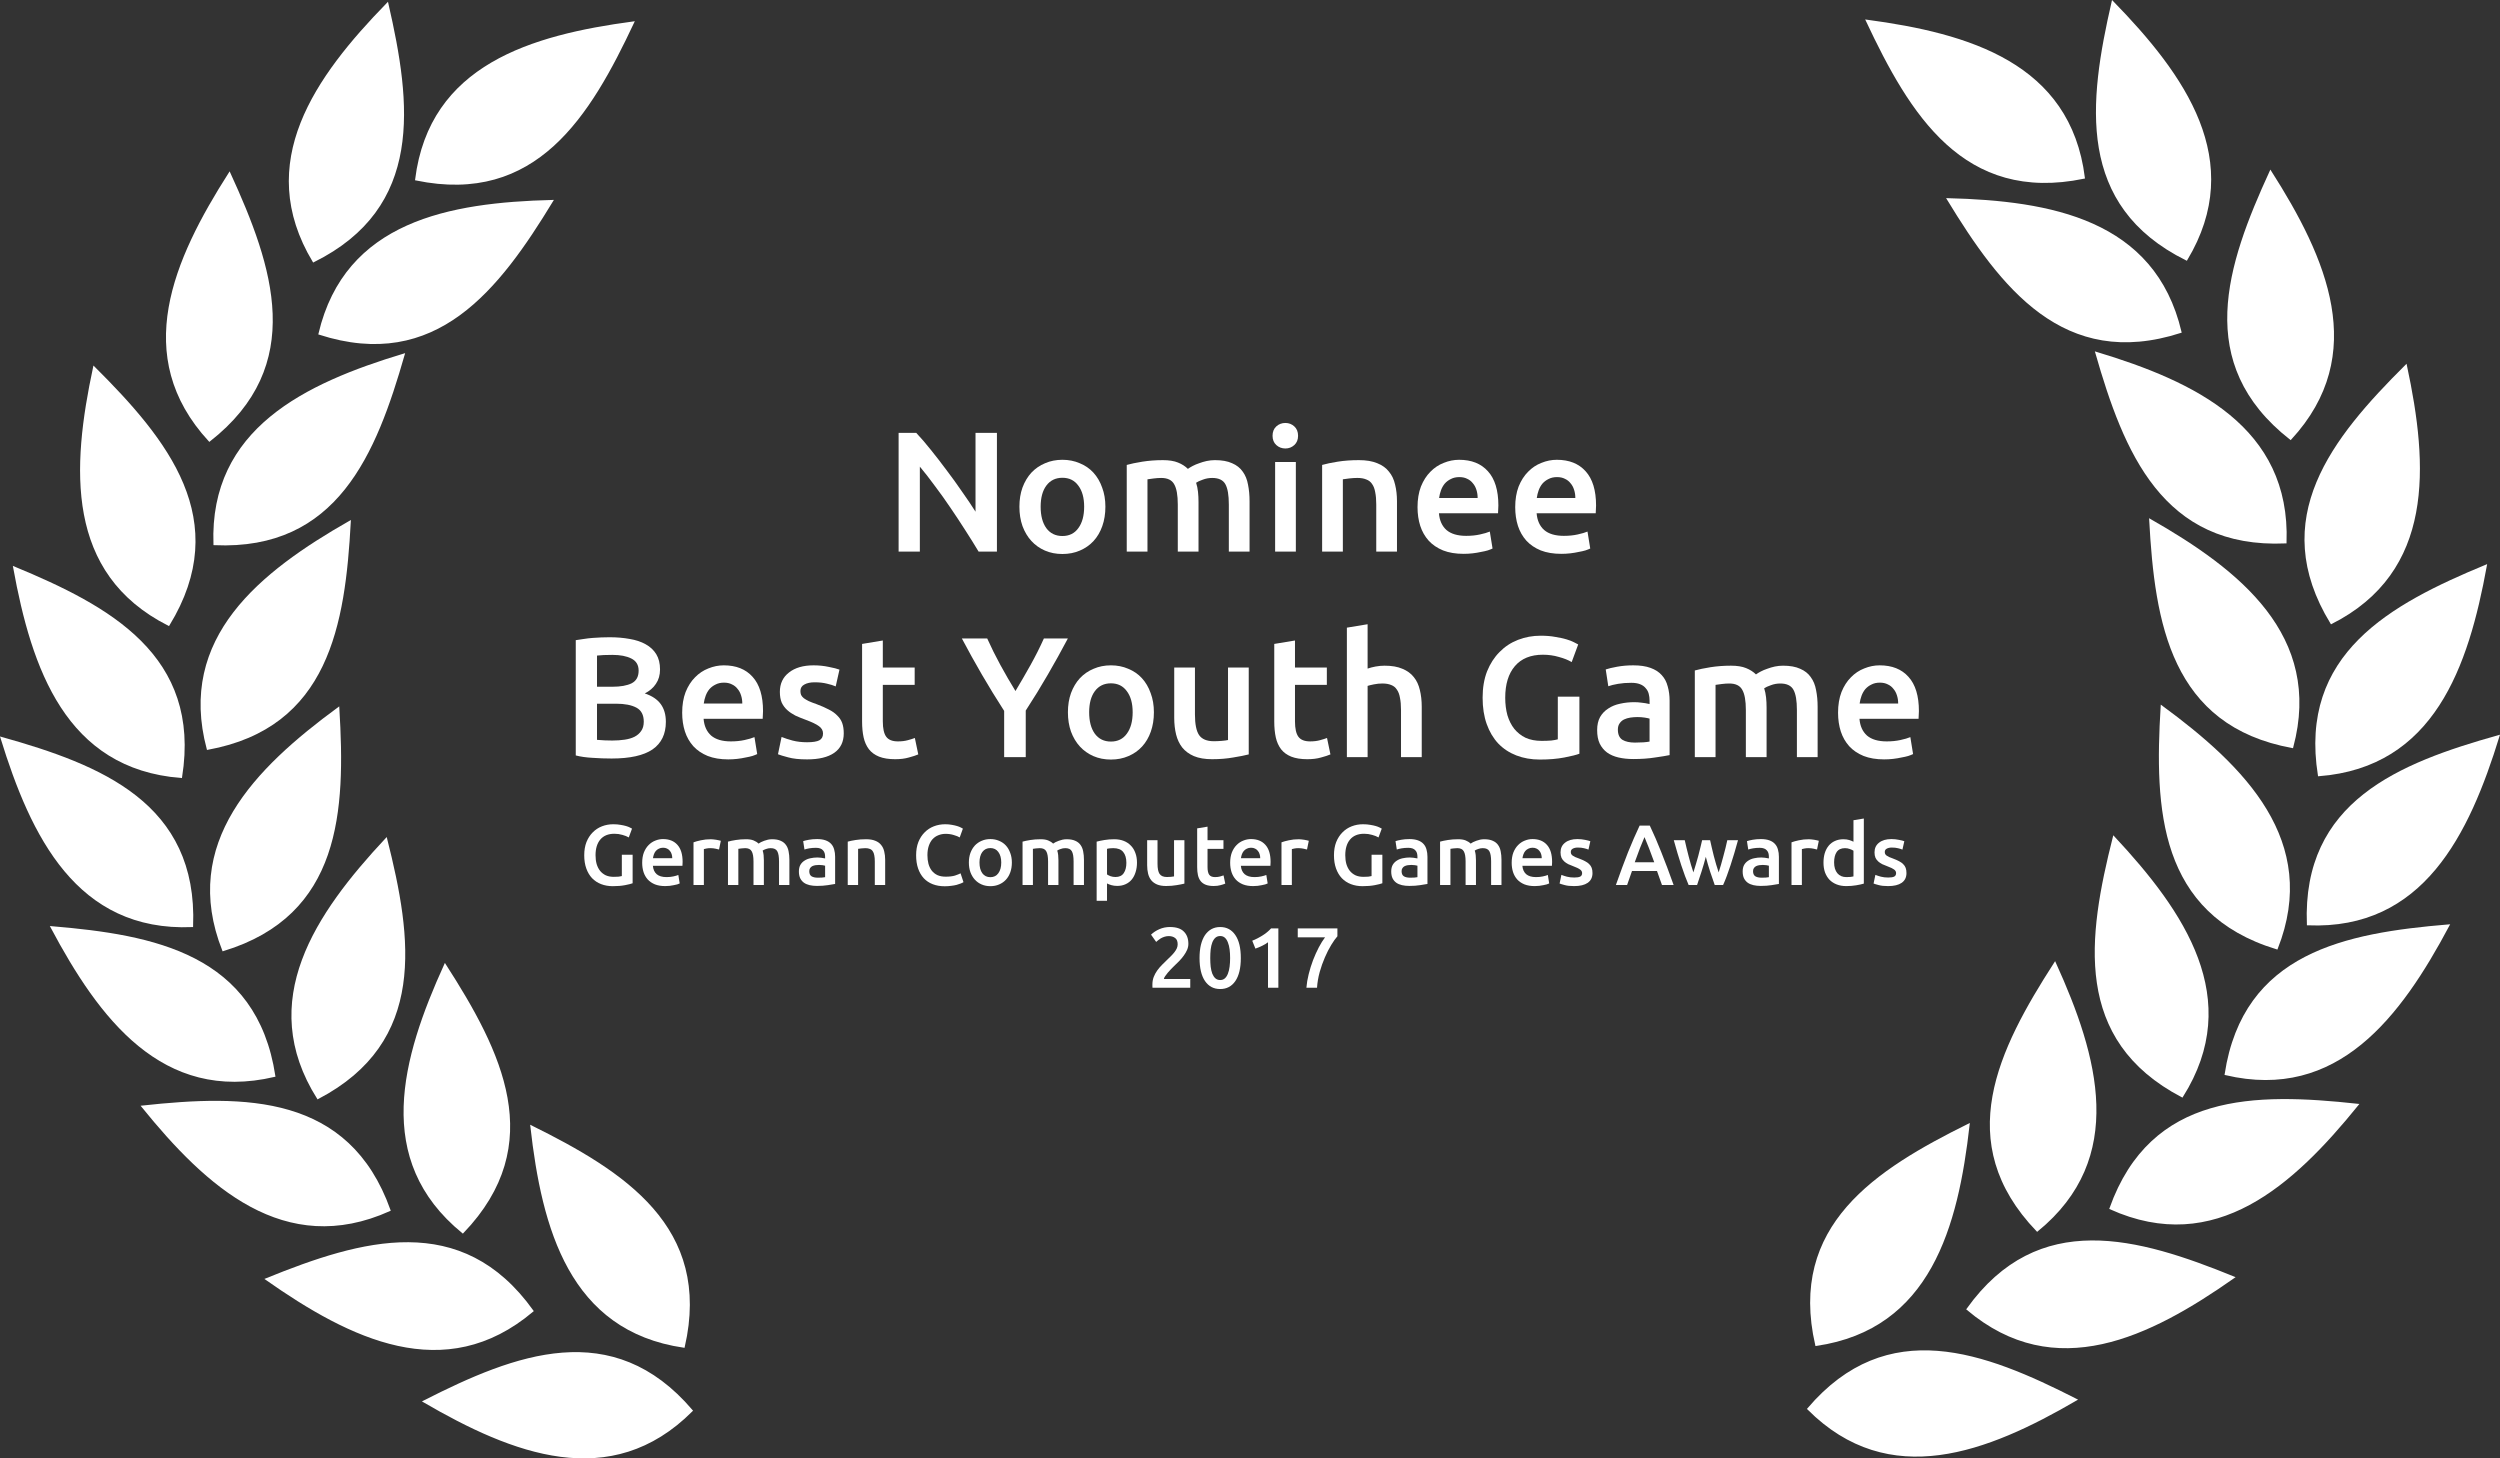
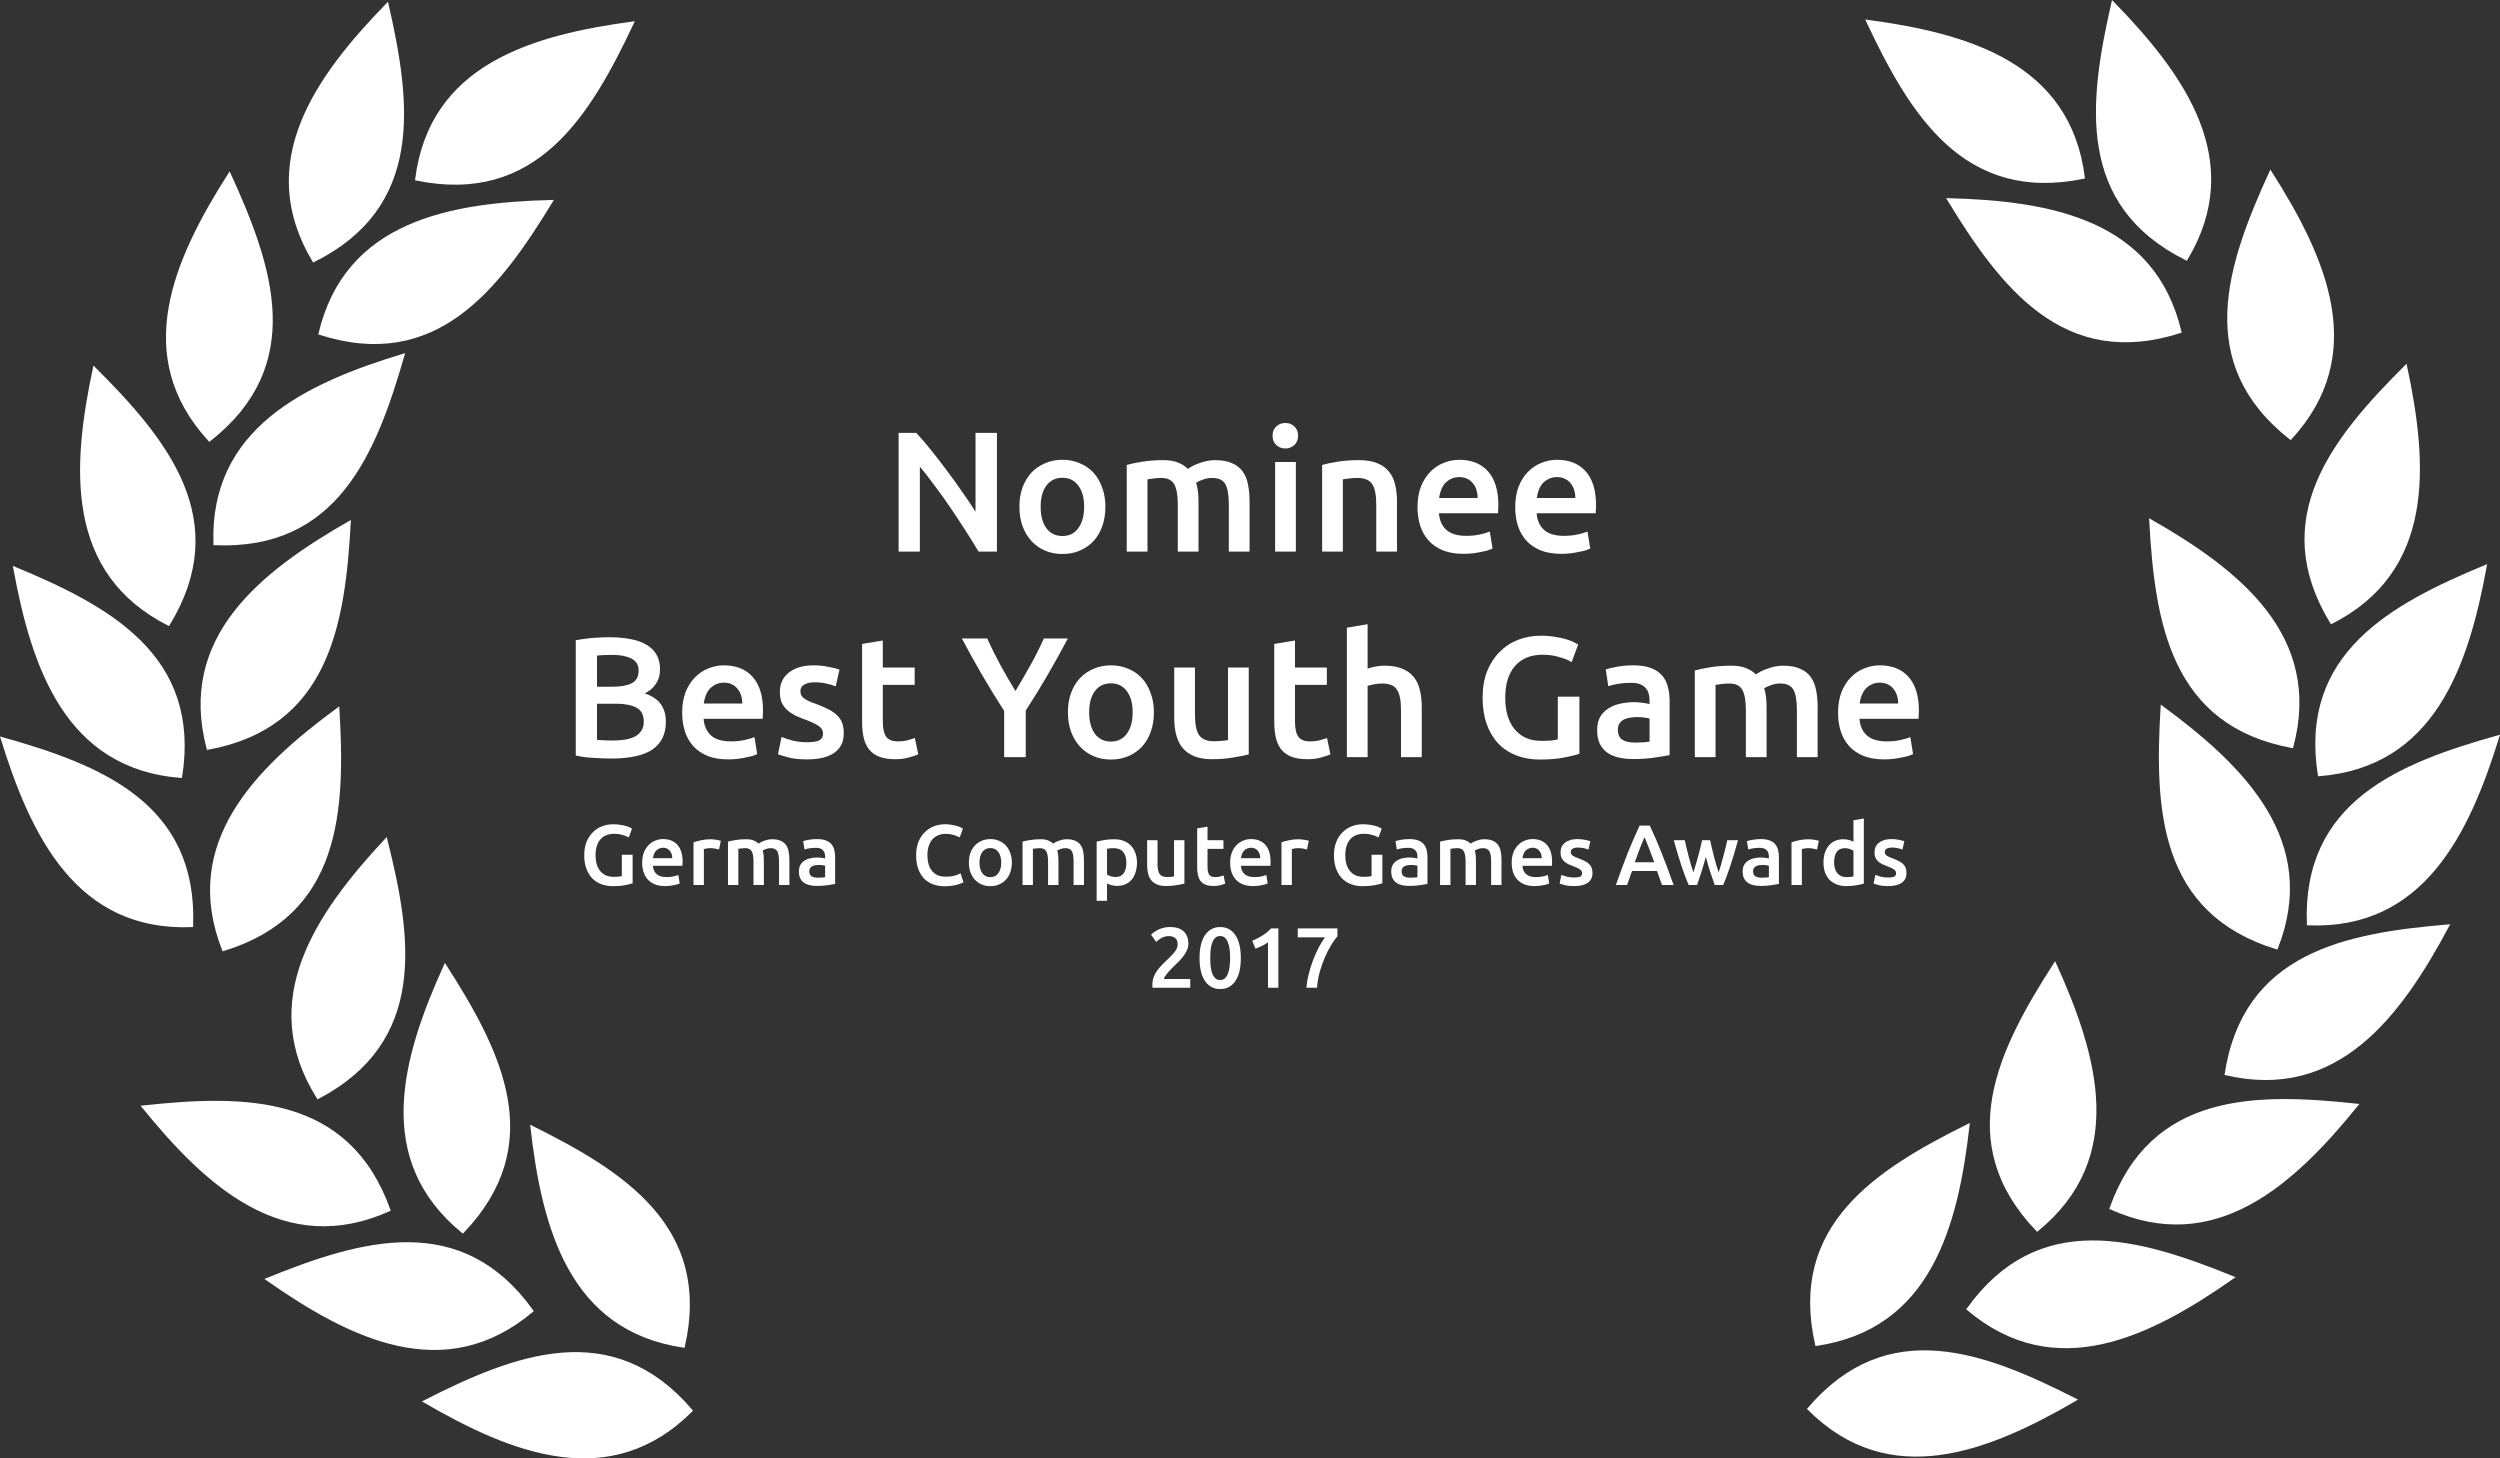
<svg xmlns="http://www.w3.org/2000/svg" xmlns:ns1="http://www.inkscape.org/namespaces/inkscape" xmlns:ns2="http://sodipodi.sourceforge.net/DTD/sodipodi-0.dtd" width="1247.406" height="727.679" viewBox="0 0 330.043 192.532" version="1.1" id="svg5657" ns1:version="0.92.2 (5c3e80d, 2017-08-06)" ns2:docname="DCP 2017 12 orbits english.svg">
  <rect x="0" y="0" width="330.043" height="192.532" fill="#333333" stroke="none" />
  <defs id="defs5651" />
  <ns2:namedview id="base" pagecolor="#ffffff" bordercolor="#666666" borderopacity="1.0" ns1:pageopacity="0.0" ns1:pageshadow="2" ns1:zoom="0.24748737" ns1:cx="-1439.6161" ns1:cy="431.00206" ns1:document-units="mm" ns1:current-layer="layer1" showgrid="false" ns1:window-width="1920" ns1:window-height="1027" ns1:window-x="1912" ns1:window-y="-8" ns1:window-maximized="1" units="px" />
  <g ns1:label="Layer 1" ns1:groupmode="layer" id="layer1" transform="translate(0,-104.468)">
-     <rect style="opacity:1;fill:#00a0a0;fill-opacity:1;fill-rule:evenodd;stroke:none;stroke-width:15.282;stroke-linecap:butt;stroke-linejoin:round;stroke-miterlimit:4;stroke-dasharray:none;stroke-dashoffset:0;stroke-opacity:1;paint-order:stroke fill markers" id="rect5567" width="500" height="500" x="-876.644" y="-66.158" ry="1.732" />
    <path ns1:connector-curvature="0" d="m 238.726,290.463 c 10.475,-12.287 23.221,-7.378 35.339,-1.211 -11.69,6.803 -24.624,11.934 -35.339,1.211 z" id="path5569" style="fill:#ffffff;fill-opacity:1;stroke:#ffffff;stroke-width:0.265;stroke-opacity:1" ns1:export-xdpi="78.760002" ns1:export-ydpi="78.760002" />
    <path ns1:connector-curvature="0" d="m 239.773,282.022 c -3.606,-15.739 7.94,-23.035 20.121,-29.078 -1.519,13.44 -5.122,26.88 -20.121,29.078 z" id="path5571" style="fill:#ffffff;fill-opacity:1;stroke:#ffffff;stroke-width:0.265;stroke-opacity:1" ns1:export-xdpi="78.760002" ns1:export-ydpi="78.760002" />
    <path ns1:connector-curvature="0" d="m 259.75,277.302 c 9.399,-13.129 22.514,-9.314 35.113,-4.194 -11.073,7.767 -23.528,13.973 -35.113,4.194 z" id="path5573" style="fill:#ffffff;fill-opacity:1;stroke:#ffffff;stroke-width:0.265;stroke-opacity:1" ns1:export-xdpi="78.760002" ns1:export-ydpi="78.760002" />
    <path ns1:connector-curvature="0" d="m 268.946,266.916 c -11.173,-11.657 -5.008,-23.845 2.345,-35.284 5.594,12.314 9.4,25.7 -2.345,35.284 z" id="path5575" style="fill:#ffffff;fill-opacity:1;stroke:#ffffff;stroke-width:0.265;stroke-opacity:1" ns1:export-xdpi="78.760002" ns1:export-ydpi="78.760002" />
    <path ns1:connector-curvature="0" d="m 278.619,263.998 c 5.429,-15.207 19.087,-15.143 32.606,-13.683 -8.512,10.511 -18.782,19.901 -32.606,13.683 z" id="path5577" style="fill:#ffffff;fill-opacity:1;stroke:#ffffff;stroke-width:0.265;stroke-opacity:1" ns1:export-xdpi="78.760002" ns1:export-ydpi="78.760002" />
-     <path ns1:connector-curvature="0" d="m 288.076,249.199 c -14.304,-7.49 -12.343,-21.007 -9.017,-34.193 9.226,9.89 17.097,21.366 9.017,34.193 z" id="path5579" style="fill:#ffffff;fill-opacity:1;stroke:#ffffff;stroke-width:0.265;stroke-opacity:1" ns1:export-xdpi="78.760002" ns1:export-ydpi="78.760002" />
    <path ns1:connector-curvature="0" d="m 293.825,246.275 c 2.438,-15.962 15.859,-18.497 29.408,-19.635 -6.357,11.938 -14.653,23.11 -29.408,19.635 z" id="path5581" style="fill:#ffffff;fill-opacity:1;stroke:#ffffff;stroke-width:0.265;stroke-opacity:1" ns1:export-xdpi="78.760002" ns1:export-ydpi="78.760002" />
    <path ns1:connector-curvature="0" d="m 300.579,229.666 c -15.445,-4.707 -16.025,-18.353 -15.203,-31.927 10.9,8.008 20.763,17.824 15.203,31.927 z" id="path5583" style="fill:#ffffff;fill-opacity:1;stroke:#ffffff;stroke-width:0.265;stroke-opacity:1" ns1:export-xdpi="78.760002" ns1:export-ydpi="78.760002" />
    <path ns1:connector-curvature="0" d="m 304.68,226.496 c -0.625,-16.134 12.075,-21.163 25.165,-24.842 -3.985,12.925 -10.018,25.464 -25.165,24.842 z" id="path5585" style="fill:#ffffff;fill-opacity:1;stroke:#ffffff;stroke-width:0.265;stroke-opacity:1" ns1:export-xdpi="78.760002" ns1:export-ydpi="78.760002" />
    <path ns1:connector-curvature="0" d="m 302.621,203.091 c -15.883,-2.908 -18.021,-16.398 -18.758,-29.975 11.745,6.707 22.668,15.329 18.758,29.975 z" id="path5587" style="fill:#ffffff;fill-opacity:1;stroke:#ffffff;stroke-width:0.265;stroke-opacity:1" ns1:export-xdpi="78.760002" ns1:export-ydpi="78.760002" />
    <path ns1:connector-curvature="0" d="m 306.135,206.811 c -2.537,-15.946 9.476,-22.447 22.039,-27.655 -2.422,13.307 -6.924,26.474 -22.039,27.655 z" id="path5589" style="fill:#ffffff;fill-opacity:1;stroke:#ffffff;stroke-width:0.265;stroke-opacity:1" ns1:export-xdpi="78.760002" ns1:export-ydpi="78.760002" />
-     <path ns1:connector-curvature="0" d="m 301.732,176.077 c -16.131,0.715 -21.23,-11.956 -24.981,-25.026 12.947,3.913 25.52,9.877 24.981,25.026 z" id="path5591" style="fill:#ffffff;fill-opacity:1;stroke:#ffffff;stroke-width:0.265;stroke-opacity:1" ns1:export-xdpi="78.760002" ns1:export-ydpi="78.760002" />
    <path ns1:connector-curvature="0" d="m 307.778,186.718 c -8.416,-13.78 0.217,-24.364 9.85,-33.962 2.826,13.227 3.676,27.116 -9.85,33.962 z" id="path5593" style="fill:#ffffff;fill-opacity:1;stroke:#ffffff;stroke-width:0.265;stroke-opacity:1" ns1:export-xdpi="78.760002" ns1:export-ydpi="78.760002" />
    <path ns1:connector-curvature="0" d="m 287.867,148.294 c -15.368,4.954 -23.635,-5.918 -30.709,-17.532 13.52,0.351 27.223,2.778 30.709,17.532 z" id="path5595" style="fill:#ffffff;fill-opacity:1;stroke:#ffffff;stroke-width:0.265;stroke-opacity:1" ns1:export-xdpi="78.760002" ns1:export-ydpi="78.760002" />
    <path ns1:connector-curvature="0" d="m 302.395,162.395 c -12.704,-9.966 -8.317,-22.901 -2.649,-35.261 7.273,11.403 12.927,24.117 2.649,35.261 z" id="path5597" style="fill:#ffffff;fill-opacity:1;stroke:#ffffff;stroke-width:0.265;stroke-opacity:1" ns1:export-xdpi="78.760002" ns1:export-ydpi="78.760002" />
    <path ns1:connector-curvature="0" d="m 275.107,127.929 c -15.811,3.274 -22.862,-8.424 -28.647,-20.729 13.405,1.802 26.767,5.688 28.647,20.729 z" id="path5599" style="fill:#ffffff;fill-opacity:1;stroke:#ffffff;stroke-width:0.265;stroke-opacity:1" ns1:export-xdpi="78.760002" ns1:export-ydpi="78.760002" />
    <path ns1:connector-curvature="0" d="m 288.652,138.724 c -14.463,-7.179 -12.794,-20.735 -9.754,-33.99 9.437,9.688 17.555,20.991 9.754,33.99 z" id="path5601" style="fill:#ffffff;fill-opacity:1;stroke:#ffffff;stroke-width:0.265;stroke-opacity:1" ns1:export-xdpi="78.760002" ns1:export-ydpi="78.760002" />
    <g aria-label="Nominee Best Youth Game German Computer Games Awards 2017" transform="matrix(0.265,0,0,0.265,-30.337,182.086)" style="font-style:normal;font-variant:normal;font-weight:500;font-stretch:normal;font-size:16px;line-height:120%;font-family:ubuntu;-inkscape-font-specification:'ubuntu Medium';text-align:center;letter-spacing:0px;word-spacing:0px;text-anchor:middle;fill:#000000;fill-opacity:1;stroke:none;stroke-width:1px;stroke-linecap:butt;stroke-linejoin:miter;stroke-opacity:1" id="flowRoot5615">
      <path d="m 601.994,-18.102 q -2.901,-4.864 -6.485,-10.411 -3.584,-5.632 -7.424,-11.264 -3.84,-5.717 -7.851,-11.008 -3.925,-5.376 -7.509,-9.643 v 42.325 h -10.581 v -59.136 h 8.789 q 3.413,3.584 7.339,8.533 3.925,4.864 7.851,10.155 4.011,5.291 7.68,10.667 3.755,5.291 6.656,9.899 v -39.253 h 10.667 v 59.136 z" style="font-style:normal;font-variant:normal;font-weight:500;font-stretch:normal;font-size:85.333px;line-height:120%;font-family:ubuntu;-inkscape-font-specification:'ubuntu Medium';fill:#ffffff" id="path6343" ns1:connector-curvature="0" />
      <path d="m 665.161,-40.459 q 0,5.291 -1.536,9.643 -1.536,4.352 -4.352,7.424 -2.816,3.072 -6.827,4.779 -3.925,1.707 -8.704,1.707 -4.779,0 -8.704,-1.707 -3.925,-1.707 -6.741,-4.779 -2.816,-3.072 -4.437,-7.424 -1.536,-4.352 -1.536,-9.643 0,-5.291 1.536,-9.557 1.621,-4.352 4.437,-7.424 2.901,-3.072 6.827,-4.693 3.925,-1.707 8.619,-1.707 4.693,0 8.619,1.707 4.011,1.621 6.827,4.693 2.816,3.072 4.352,7.424 1.621,4.267 1.621,9.557 z m -10.581,0 q 0,-6.656 -2.901,-10.496 -2.816,-3.925 -7.936,-3.925 -5.12,0 -8.021,3.925 -2.816,3.84 -2.816,10.496 0,6.741 2.816,10.667 2.901,3.925 8.021,3.925 5.12,0 7.936,-3.925 2.901,-3.925 2.901,-10.667 z" style="font-style:normal;font-variant:normal;font-weight:500;font-stretch:normal;font-size:85.333px;line-height:120%;font-family:ubuntu;-inkscape-font-specification:'ubuntu Medium';fill:#ffffff" id="path6345" ns1:connector-curvature="0" />
      <path d="m 701.228,-41.568 q 0,-6.997 -1.792,-10.069 -1.707,-3.157 -6.485,-3.157 -1.707,0 -3.755,0.256 -2.048,0.256 -3.072,0.427 v 36.011 h -10.325 v -43.179 q 2.987,-0.853 7.765,-1.621 4.864,-0.768 10.24,-0.768 4.608,0 7.509,1.195 2.987,1.195 4.949,3.157 0.939,-0.683 2.389,-1.451 1.451,-0.768 3.243,-1.365 1.792,-0.683 3.755,-1.109 2.048,-0.427 4.096,-0.427 5.205,0 8.533,1.536 3.413,1.451 5.291,4.181 1.963,2.645 2.645,6.485 0.768,3.755 0.768,8.277 v 25.088 h -10.325 v -23.467 q 0,-6.997 -1.707,-10.069 -1.707,-3.157 -6.571,-3.157 -2.475,0 -4.693,0.853 -2.219,0.768 -3.328,1.536 0.683,2.133 0.939,4.523 0.256,2.389 0.256,5.12 v 24.661 h -10.325 z" style="font-style:normal;font-variant:normal;font-weight:500;font-stretch:normal;font-size:85.333px;line-height:120%;font-family:ubuntu;-inkscape-font-specification:'ubuntu Medium';fill:#ffffff" id="path6347" ns1:connector-curvature="0" />
      <path d="m 760.042,-18.102 h -10.325 v -44.629 h 10.325 z m 1.109,-57.685 q 0,2.901 -1.877,4.608 -1.877,1.707 -4.437,1.707 -2.645,0 -4.523,-1.707 -1.877,-1.707 -1.877,-4.608 0,-2.987 1.877,-4.693 1.877,-1.707 4.523,-1.707 2.56,0 4.437,1.707 1.877,1.707 1.877,4.693 z" style="font-style:normal;font-variant:normal;font-weight:500;font-stretch:normal;font-size:85.333px;line-height:120%;font-family:ubuntu;-inkscape-font-specification:'ubuntu Medium';fill:#ffffff" id="path6349" ns1:connector-curvature="0" />
      <path d="m 773.132,-61.28 q 2.987,-0.853 7.765,-1.621 4.779,-0.768 10.581,-0.768 5.461,0 9.131,1.536 3.669,1.451 5.803,4.181 2.219,2.645 3.072,6.485 0.939,3.755 0.939,8.277 v 25.088 h -10.325 v -23.467 q 0,-3.584 -0.512,-6.059 -0.427,-2.56 -1.536,-4.096 -1.024,-1.621 -2.901,-2.304 -1.792,-0.768 -4.437,-0.768 -1.963,0 -4.096,0.256 -2.133,0.256 -3.157,0.427 v 36.011 h -10.325 z" style="font-style:normal;font-variant:normal;font-weight:500;font-stretch:normal;font-size:85.333px;line-height:120%;font-family:ubuntu;-inkscape-font-specification:'ubuntu Medium';fill:#ffffff" id="path6351" ns1:connector-curvature="0" />
      <path d="m 820.657,-40.203 q 0,-5.888 1.707,-10.325 1.792,-4.437 4.693,-7.339 2.901,-2.987 6.656,-4.437 3.755,-1.536 7.68,-1.536 9.216,0 14.336,5.717 5.205,5.717 5.205,17.067 0,0.853 -0.085,1.963 0,1.024 -0.085,1.877 h -29.44 q 0.427,5.376 3.755,8.363 3.413,2.901 9.813,2.901 3.755,0 6.827,-0.683 3.157,-0.683 4.949,-1.451 l 1.365,8.448 q -0.853,0.427 -2.389,0.939 -1.451,0.427 -3.413,0.768 -1.877,0.427 -4.096,0.683 -2.219,0.256 -4.523,0.256 -5.888,0 -10.24,-1.707 -4.352,-1.792 -7.168,-4.864 -2.816,-3.157 -4.181,-7.339 -1.365,-4.267 -1.365,-9.301 z m 29.952,-4.608 q 0,-2.133 -0.597,-4.011 -0.597,-1.963 -1.792,-3.328 -1.109,-1.451 -2.816,-2.219 -1.621,-0.853 -3.925,-0.853 -2.389,0 -4.181,0.939 -1.792,0.853 -3.072,2.304 -1.195,1.451 -1.877,3.328 -0.683,1.877 -0.939,3.84 z" style="font-style:normal;font-variant:normal;font-weight:500;font-stretch:normal;font-size:85.333px;line-height:120%;font-family:ubuntu;-inkscape-font-specification:'ubuntu Medium';fill:#ffffff" id="path6353" ns1:connector-curvature="0" />
      <path d="m 869.324,-40.203 q 0,-5.888 1.707,-10.325 1.792,-4.437 4.693,-7.339 2.901,-2.987 6.656,-4.437 3.755,-1.536 7.68,-1.536 9.216,0 14.336,5.717 5.205,5.717 5.205,17.067 0,0.853 -0.085,1.963 0,1.024 -0.085,1.877 h -29.44 q 0.427,5.376 3.755,8.363 3.413,2.901 9.813,2.901 3.755,0 6.827,-0.683 3.157,-0.683 4.949,-1.451 l 1.365,8.448 q -0.853,0.427 -2.389,0.939 -1.451,0.427 -3.413,0.768 -1.877,0.427 -4.096,0.683 -2.219,0.256 -4.523,0.256 -5.888,0 -10.24,-1.707 -4.352,-1.792 -7.168,-4.864 -2.816,-3.157 -4.181,-7.339 -1.365,-4.267 -1.365,-9.301 z m 29.952,-4.608 q 0,-2.133 -0.597,-4.011 -0.597,-1.963 -1.792,-3.328 -1.109,-1.451 -2.816,-2.219 -1.621,-0.853 -3.925,-0.853 -2.389,0 -4.181,0.939 -1.792,0.853 -3.072,2.304 -1.195,1.451 -1.877,3.328 -0.683,1.877 -0.939,3.84 z" style="font-style:normal;font-variant:normal;font-weight:500;font-stretch:normal;font-size:85.333px;line-height:120%;font-family:ubuntu;-inkscape-font-specification:'ubuntu Medium';fill:#ffffff" id="path6355" ns1:connector-curvature="0" />
      <path d="m 419.145,84.981 q -4.693,0 -9.472,-0.341 -4.779,-0.256 -8.363,-1.195 V 26.016 q 1.877,-0.341 4.011,-0.597 2.133,-0.341 4.352,-0.512 2.219,-0.171 4.352,-0.256 2.219,-0.085 4.181,-0.085 5.376,0 9.984,0.853 4.608,0.768 7.936,2.645 3.413,1.877 5.291,4.949 1.877,3.072 1.877,7.595 0,4.181 -2.048,7.168 -1.963,2.987 -5.547,4.779 5.376,1.792 7.936,5.291 2.56,3.499 2.56,8.875 0,9.131 -6.656,13.739 -6.656,4.523 -20.395,4.523 z m -7.253,-27.307 v 18.005 q 1.792,0.171 3.84,0.256 2.048,0.085 3.755,0.085 3.328,0 6.144,-0.427 2.901,-0.427 4.949,-1.451 2.133,-1.109 3.328,-2.901 1.28,-1.792 1.28,-4.608 0,-5.035 -3.669,-6.997 -3.669,-1.963 -10.155,-1.963 z m 0,-8.448 h 7.595 q 6.144,0 9.643,-1.707 3.499,-1.792 3.499,-6.315 0,-4.267 -3.669,-6.059 -3.584,-1.792 -9.387,-1.792 -2.475,0 -4.437,0.085 -1.877,0.085 -3.243,0.256 z" style="font-style:normal;font-variant:normal;font-weight:500;font-stretch:normal;font-size:85.333px;line-height:120%;font-family:ubuntu;-inkscape-font-specification:'ubuntu Medium';fill:#ffffff" id="path6357" ns1:connector-curvature="0" />
      <path d="m 454.324,62.197 q 0,-5.888 1.707,-10.325 1.792,-4.437 4.693,-7.339 2.901,-2.987 6.656,-4.437 3.755,-1.536 7.68,-1.536 9.216,0 14.336,5.717 5.205,5.717 5.205,17.067 0,0.853 -0.085,1.963 0,1.024 -0.085,1.877 h -29.44 q 0.427,5.376 3.755,8.363 3.413,2.901 9.813,2.901 3.755,0 6.827,-0.683 3.157,-0.683 4.949,-1.451 l 1.365,8.448 q -0.853,0.427 -2.389,0.939 -1.451,0.427 -3.413,0.768 -1.877,0.427 -4.096,0.683 -2.219,0.256 -4.523,0.256 -5.888,0 -10.24,-1.707 -4.352,-1.792 -7.168,-4.864 -2.816,-3.157 -4.181,-7.339 -1.365,-4.267 -1.365,-9.301 z m 29.952,-4.608 q 0,-2.133 -0.597,-4.011 -0.597,-1.963 -1.792,-3.328 -1.109,-1.451 -2.816,-2.219 -1.621,-0.853 -3.925,-0.853 -2.389,0 -4.181,0.939 -1.792,0.853 -3.072,2.304 -1.195,1.451 -1.877,3.328 -0.683,1.877 -0.939,3.84 z" style="font-style:normal;font-variant:normal;font-weight:500;font-stretch:normal;font-size:85.333px;line-height:120%;font-family:ubuntu;-inkscape-font-specification:'ubuntu Medium';fill:#ffffff" id="path6359" ns1:connector-curvature="0" />
      <path d="m 516.644,76.874 q 4.096,0 5.973,-0.939 1.877,-1.024 1.877,-3.413 0,-2.219 -2.048,-3.669 -1.963,-1.451 -6.571,-3.157 -2.816,-1.024 -5.205,-2.133 -2.304,-1.195 -4.011,-2.731 -1.707,-1.536 -2.731,-3.669 -0.939,-2.219 -0.939,-5.376 0,-6.144 4.523,-9.643 4.523,-3.584 12.288,-3.584 3.925,0 7.509,0.768 3.584,0.683 5.376,1.365 l -1.877,8.363 q -1.707,-0.768 -4.352,-1.365 -2.645,-0.683 -6.144,-0.683 -3.157,0 -5.12,1.109 -1.963,1.024 -1.963,3.243 0,1.109 0.341,1.963 0.427,0.853 1.365,1.621 0.939,0.683 2.475,1.451 1.536,0.683 3.755,1.451 3.669,1.365 6.229,2.731 2.56,1.28 4.181,2.987 1.707,1.621 2.475,3.755 0.768,2.133 0.768,5.12 0,6.4 -4.779,9.728 -4.693,3.243 -13.483,3.243 -5.888,0 -9.472,-1.024 -3.584,-0.939 -5.035,-1.536 l 1.792,-8.619 q 2.304,0.939 5.461,1.792 3.243,0.853 7.339,0.853 z" style="font-style:normal;font-variant:normal;font-weight:500;font-stretch:normal;font-size:85.333px;line-height:120%;font-family:ubuntu;-inkscape-font-specification:'ubuntu Medium';fill:#ffffff" id="path6361" ns1:connector-curvature="0" />
      <path d="M 543.953,27.893 554.278,26.186 v 13.483 h 15.872 v 8.619 h -15.872 v 18.176 q 0,5.376 1.707,7.68 1.707,2.304 5.803,2.304 2.816,0 4.949,-0.597 2.219,-0.597 3.499,-1.109 l 1.707,8.192 q -1.792,0.768 -4.693,1.536 -2.901,0.853 -6.827,0.853 -4.779,0 -8.021,-1.28 -3.157,-1.28 -5.035,-3.669 -1.877,-2.475 -2.645,-5.888 -0.768,-3.499 -0.768,-7.936 z" style="font-style:normal;font-variant:normal;font-weight:500;font-stretch:normal;font-size:85.333px;line-height:120%;font-family:ubuntu;-inkscape-font-specification:'ubuntu Medium';fill:#ffffff" id="path6363" ns1:connector-curvature="0" />
      <path d="m 620.36,51.36 q 3.84,-6.4 7.509,-12.971 3.669,-6.571 6.656,-13.227 h 11.947 q -4.779,9.045 -9.984,18.005 -5.12,8.875 -11.008,17.92 v 23.211 h -10.752 V 61.258 q -5.888,-9.131 -11.093,-18.091 -5.205,-8.96 -9.984,-18.005 h 12.629 q 2.987,6.656 6.571,13.227 3.584,6.571 7.509,12.971 z" style="font-style:normal;font-variant:normal;font-weight:500;font-stretch:normal;font-size:85.333px;line-height:120%;font-family:ubuntu;-inkscape-font-specification:'ubuntu Medium';fill:#ffffff" id="path6365" ns1:connector-curvature="0" />
      <path d="m 689.328,61.941 q 0,5.291 -1.536,9.643 -1.536,4.352 -4.352,7.424 -2.816,3.072 -6.827,4.779 -3.925,1.707 -8.704,1.707 -4.779,0 -8.704,-1.707 -3.925,-1.707 -6.741,-4.779 -2.816,-3.072 -4.437,-7.424 -1.536,-4.352 -1.536,-9.643 0,-5.291 1.536,-9.557 1.621,-4.352 4.437,-7.424 2.901,-3.072 6.827,-4.693 3.925,-1.707 8.619,-1.707 4.693,0 8.619,1.707 4.011,1.621 6.827,4.693 2.816,3.072 4.352,7.424 1.621,4.267 1.621,9.557 z m -10.581,0 q 0,-6.656 -2.901,-10.496 -2.816,-3.925 -7.936,-3.925 -5.12,0 -8.021,3.925 -2.816,3.84 -2.816,10.496 0,6.741 2.816,10.667 2.901,3.925 8.021,3.925 5.12,0 7.936,-3.925 2.901,-3.925 2.901,-10.667 z" style="font-style:normal;font-variant:normal;font-weight:500;font-stretch:normal;font-size:85.333px;line-height:120%;font-family:ubuntu;-inkscape-font-specification:'ubuntu Medium';fill:#ffffff" id="path6367" ns1:connector-curvature="0" />
      <path d="m 736.573,82.933 q -2.987,0.768 -7.765,1.536 -4.779,0.853 -10.496,0.853 -5.376,0 -9.045,-1.536 -3.584,-1.536 -5.803,-4.267 -2.133,-2.731 -3.072,-6.485 -0.939,-3.84 -0.939,-8.363 V 39.669 h 10.325 v 23.381 q 0,7.168 2.048,10.24 2.133,3.072 7.339,3.072 1.877,0 3.925,-0.171 2.133,-0.171 3.157,-0.427 V 39.669 h 10.325 z" style="font-style:normal;font-variant:normal;font-weight:500;font-stretch:normal;font-size:85.333px;line-height:120%;font-family:ubuntu;-inkscape-font-specification:'ubuntu Medium';fill:#ffffff" id="path6369" ns1:connector-curvature="0" />
      <path d="m 749.286,27.893 10.325,-1.707 v 13.483 h 15.872 v 8.619 h -15.872 v 18.176 q 0,5.376 1.707,7.68 1.707,2.304 5.803,2.304 2.816,0 4.949,-0.597 2.219,-0.597 3.499,-1.109 l 1.707,8.192 q -1.792,0.768 -4.693,1.536 -2.901,0.853 -6.827,0.853 -4.779,0 -8.021,-1.28 -3.157,-1.28 -5.035,-3.669 -1.877,-2.475 -2.645,-5.888 -0.768,-3.499 -0.768,-7.936 z" style="font-style:normal;font-variant:normal;font-weight:500;font-stretch:normal;font-size:85.333px;line-height:120%;font-family:ubuntu;-inkscape-font-specification:'ubuntu Medium';fill:#ffffff" id="path6371" ns1:connector-curvature="0" />
      <path d="M 785.465,84.298 V 19.786 l 10.325,-1.707 v 22.101 q 1.707,-0.597 3.925,-1.024 2.304,-0.427 4.523,-0.427 5.376,0 8.875,1.536 3.584,1.451 5.717,4.181 2.133,2.645 2.987,6.4 0.939,3.755 0.939,8.363 V 84.298 H 812.43 V 60.832 q 0,-3.584 -0.512,-6.059 -0.427,-2.56 -1.536,-4.096 -1.024,-1.621 -2.816,-2.304 -1.792,-0.768 -4.437,-0.768 -2.048,0 -4.181,0.427 -2.133,0.427 -3.157,0.768 v 35.499 z" style="font-style:normal;font-variant:normal;font-weight:500;font-stretch:normal;font-size:85.333px;line-height:120%;font-family:ubuntu;-inkscape-font-specification:'ubuntu Medium';fill:#ffffff" id="path6373" ns1:connector-curvature="0" />
      <path d="m 883.125,33.269 q -9.131,0 -13.995,5.717 -4.779,5.632 -4.779,15.701 0,4.779 1.109,8.789 1.195,3.925 3.413,6.741 2.304,2.816 5.632,4.437 3.413,1.536 7.936,1.536 2.816,0 4.864,-0.171 2.048,-0.256 3.243,-0.597 V 54.176 h 10.752 v 28.416 q -2.219,0.853 -7.509,1.877 -5.291,1.024 -12.203,1.024 -6.4,0 -11.691,-2.048 -5.291,-2.048 -9.045,-5.973 -3.669,-3.925 -5.717,-9.643 -2.048,-5.717 -2.048,-13.141 0,-7.424 2.219,-13.141 2.304,-5.717 6.229,-9.643 3.925,-4.011 9.216,-6.059 5.291,-2.048 11.264,-2.048 4.096,0 7.253,0.597 3.243,0.512 5.547,1.195 2.304,0.683 3.755,1.451 1.536,0.768 2.133,1.109 l -3.243,8.789 q -2.56,-1.536 -6.4,-2.56 -3.755,-1.109 -7.936,-1.109 z" style="font-style:normal;font-variant:normal;font-weight:500;font-stretch:normal;font-size:85.333px;line-height:120%;font-family:ubuntu;-inkscape-font-specification:'ubuntu Medium';fill:#ffffff" id="path6375" ns1:connector-curvature="0" />
      <path d="m 929,77.045 q 4.779,0 7.253,-0.512 V 65.098 q -0.853,-0.256 -2.475,-0.512 -1.621,-0.256 -3.584,-0.256 -1.707,0 -3.499,0.256 -1.707,0.256 -3.157,0.939 -1.365,0.683 -2.219,1.963 -0.853,1.195 -0.853,3.072 0,3.669 2.304,5.12 2.304,1.365 6.229,1.365 z M 928.146,38.56 q 5.12,0 8.619,1.28 3.499,1.28 5.547,3.584 2.133,2.304 2.987,5.632 0.939,3.243 0.939,7.168 v 27.051 q -2.389,0.512 -7.253,1.195 -4.779,0.768 -10.837,0.768 -4.011,0 -7.339,-0.768 -3.328,-0.768 -5.717,-2.475 -2.304,-1.707 -3.669,-4.437 -1.28,-2.731 -1.28,-6.741 0,-3.84 1.451,-6.485 1.536,-2.645 4.096,-4.267 2.56,-1.707 5.888,-2.389 3.413,-0.768 7.083,-0.768 1.707,0 3.584,0.256 1.877,0.171 4.011,0.683 v -1.707 q 0,-1.792 -0.427,-3.413 -0.427,-1.621 -1.536,-2.816 -1.024,-1.28 -2.816,-1.963 -1.707,-0.683 -4.352,-0.683 -3.584,0 -6.571,0.512 -2.987,0.512 -4.864,1.195 l -1.28,-8.363 q 1.963,-0.683 5.717,-1.365 3.755,-0.683 8.021,-0.683 z" style="font-style:normal;font-variant:normal;font-weight:500;font-stretch:normal;font-size:85.333px;line-height:120%;font-family:ubuntu;-inkscape-font-specification:'ubuntu Medium';fill:#ffffff" id="path6377" ns1:connector-curvature="0" />
      <path d="m 984.228,60.832 q 0,-6.997 -1.792,-10.069 -1.707,-3.157 -6.485,-3.157 -1.707,0 -3.755,0.256 -2.048,0.256 -3.072,0.427 V 84.298 H 958.798 V 41.12 q 2.987,-0.853 7.765,-1.621 4.864,-0.768 10.24,-0.768 4.608,0 7.509,1.195 2.987,1.195 4.949,3.157 0.939,-0.683 2.389,-1.451 1.451,-0.768 3.243,-1.365 1.792,-0.683 3.755,-1.109 2.048,-0.427 4.096,-0.427 5.205,0 8.533,1.536 3.413,1.451 5.291,4.181 1.963,2.645 2.645,6.485 0.768,3.755 0.768,8.277 v 25.088 h -10.325 V 60.832 q 0,-6.997 -1.707,-10.069 -1.707,-3.157 -6.571,-3.157 -2.475,0 -4.693,0.853 -2.219,0.768 -3.328,1.536 0.683,2.133 0.939,4.523 0.256,2.389 0.256,5.12 v 24.661 h -10.325 z" style="font-style:normal;font-variant:normal;font-weight:500;font-stretch:normal;font-size:85.333px;line-height:120%;font-family:ubuntu;-inkscape-font-specification:'ubuntu Medium';fill:#ffffff" id="path6379" ns1:connector-curvature="0" />
      <path d="m 1030.157,62.197 q 0,-5.888 1.707,-10.325 1.792,-4.437 4.693,-7.339 2.901,-2.987 6.656,-4.437 3.755,-1.536 7.68,-1.536 9.216,0 14.336,5.717 5.205,5.717 5.205,17.067 0,0.853 -0.085,1.963 0,1.024 -0.085,1.877 h -29.44 q 0.427,5.376 3.755,8.363 3.413,2.901 9.813,2.901 3.755,0 6.827,-0.683 3.157,-0.683 4.949,-1.451 l 1.365,8.448 q -0.853,0.427 -2.389,0.939 -1.451,0.427 -3.413,0.768 -1.877,0.427 -4.096,0.683 -2.219,0.256 -4.523,0.256 -5.888,0 -10.24,-1.707 -4.352,-1.792 -7.168,-4.864 -2.816,-3.157 -4.181,-7.339 -1.365,-4.267 -1.365,-9.301 z m 29.952,-4.608 q 0,-2.133 -0.597,-4.011 -0.597,-1.963 -1.792,-3.328 -1.109,-1.451 -2.816,-2.219 -1.621,-0.853 -3.925,-0.853 -2.389,0 -4.181,0.939 -1.792,0.853 -3.072,2.304 -1.195,1.451 -1.877,3.328 -0.683,1.877 -0.939,3.84 z" style="font-style:normal;font-variant:normal;font-weight:500;font-stretch:normal;font-size:85.333px;line-height:120%;font-family:ubuntu;-inkscape-font-specification:'ubuntu Medium';fill:#ffffff" id="path6381" ns1:connector-curvature="0" />
      <path d="m 420.551,122.464 q -4.565,0 -6.997,2.859 -2.389,2.816 -2.389,7.851 0,2.389 0.555,4.395 0.597,1.963 1.707,3.371 1.152,1.408 2.816,2.219 1.707,0.768 3.968,0.768 1.408,0 2.432,-0.085 1.024,-0.128 1.621,-0.299 v -10.624 h 5.376 v 14.208 q -1.109,0.427 -3.755,0.939 -2.645,0.512 -6.101,0.512 -3.2,0 -5.845,-1.024 -2.645,-1.024 -4.523,-2.987 -1.835,-1.963 -2.859,-4.821 -1.024,-2.859 -1.024,-6.571 0,-3.712 1.109,-6.571 1.152,-2.859 3.115,-4.821 1.963,-2.005 4.608,-3.029 2.645,-1.024 5.632,-1.024 2.048,0 3.627,0.299 1.621,0.256 2.773,0.597 1.152,0.341 1.877,0.725 0.768,0.384 1.067,0.555 l -1.621,4.395 q -1.28,-0.768 -3.2,-1.28 -1.877,-0.555 -3.968,-0.555 z" style="font-style:normal;font-variant:normal;font-weight:500;font-stretch:normal;font-size:42.667px;line-height:120%;font-family:ubuntu;-inkscape-font-specification:'ubuntu Medium';fill:#ffffff" id="path6383" ns1:connector-curvature="0" />
      <path d="m 434.401,136.928 q 0,-2.944 0.853,-5.163 0.896,-2.219 2.347,-3.669 1.451,-1.493 3.328,-2.219 1.877,-0.768 3.84,-0.768 4.608,0 7.168,2.859 2.603,2.859 2.603,8.533 0,0.427 -0.043,0.981 0,0.512 -0.043,0.939 h -14.72 q 0.213,2.688 1.877,4.181 1.707,1.451 4.907,1.451 1.877,0 3.413,-0.341 1.579,-0.341 2.475,-0.725 l 0.683,4.224 q -0.427,0.213 -1.195,0.469 -0.725,0.213 -1.707,0.384 -0.939,0.213 -2.048,0.341 -1.109,0.128 -2.261,0.128 -2.944,0 -5.12,-0.853 -2.176,-0.896 -3.584,-2.432 -1.408,-1.579 -2.091,-3.669 -0.683,-2.133 -0.683,-4.651 z m 14.976,-2.304 q 0,-1.067 -0.299,-2.005 -0.299,-0.981 -0.896,-1.664 -0.555,-0.725 -1.408,-1.109 -0.811,-0.427 -1.963,-0.427 -1.195,0 -2.091,0.469 -0.896,0.427 -1.536,1.152 -0.597,0.725 -0.939,1.664 -0.341,0.939 -0.469,1.92 z" style="font-style:normal;font-variant:normal;font-weight:500;font-stretch:normal;font-size:42.667px;line-height:120%;font-family:ubuntu;-inkscape-font-specification:'ubuntu Medium';fill:#ffffff" id="path6385" ns1:connector-curvature="0" />
      <path d="m 472.686,130.315 q -0.64,-0.213 -1.792,-0.427 -1.109,-0.256 -2.603,-0.256 -0.853,0 -1.835,0.171 -0.939,0.171 -1.323,0.299 v 17.877 h -5.163 v -21.248 q 1.493,-0.555 3.712,-1.024 2.261,-0.512 4.992,-0.512 0.512,0 1.195,0.085 0.683,0.043 1.365,0.171 0.683,0.085 1.323,0.256 0.64,0.128 1.024,0.256 z" style="font-style:normal;font-variant:normal;font-weight:500;font-stretch:normal;font-size:42.667px;line-height:120%;font-family:ubuntu;-inkscape-font-specification:'ubuntu Medium';fill:#ffffff" id="path6387" ns1:connector-curvature="0" />
      <path d="m 489.853,136.245 q 0,-3.499 -0.896,-5.035 -0.853,-1.579 -3.243,-1.579 -0.853,0 -1.877,0.128 -1.024,0.128 -1.536,0.213 v 18.005 h -5.163 v -21.589 q 1.493,-0.427 3.883,-0.811 2.432,-0.384 5.12,-0.384 2.304,0 3.755,0.597 1.493,0.597 2.475,1.579 0.469,-0.341 1.195,-0.725 0.725,-0.384 1.621,-0.683 0.896,-0.341 1.877,-0.555 1.024,-0.213 2.048,-0.213 2.603,0 4.267,0.768 1.707,0.725 2.645,2.091 0.981,1.323 1.323,3.243 0.384,1.877 0.384,4.139 v 12.544 h -5.163 v -11.733 q 0,-3.499 -0.853,-5.035 -0.853,-1.579 -3.285,-1.579 -1.237,0 -2.347,0.427 -1.109,0.384 -1.664,0.768 0.341,1.067 0.469,2.261 0.128,1.195 0.128,2.56 v 12.331 h -5.163 z" style="font-style:normal;font-variant:normal;font-weight:500;font-stretch:normal;font-size:42.667px;line-height:120%;font-family:ubuntu;-inkscape-font-specification:'ubuntu Medium';fill:#ffffff" id="path6389" ns1:connector-curvature="0" />
      <path d="m 521.905,144.352 q 2.389,0 3.627,-0.256 v -5.717 q -0.427,-0.128 -1.237,-0.256 -0.811,-0.128 -1.792,-0.128 -0.853,0 -1.749,0.128 -0.853,0.128 -1.579,0.469 -0.683,0.341 -1.109,0.981 -0.427,0.597 -0.427,1.536 0,1.835 1.152,2.56 1.152,0.683 3.115,0.683 z m -0.427,-19.243 q 2.56,0 4.309,0.64 1.749,0.64 2.773,1.792 1.067,1.152 1.493,2.816 0.469,1.621 0.469,3.584 v 13.525 q -1.195,0.256 -3.627,0.597 -2.389,0.384 -5.419,0.384 -2.005,0 -3.669,-0.384 -1.664,-0.384 -2.859,-1.237 -1.152,-0.853 -1.835,-2.219 -0.64,-1.365 -0.64,-3.371 0,-1.92 0.725,-3.243 0.768,-1.323 2.048,-2.133 1.28,-0.853 2.944,-1.195 1.707,-0.384 3.541,-0.384 0.853,0 1.792,0.128 0.939,0.085 2.005,0.341 v -0.853 q 0,-0.896 -0.213,-1.707 -0.213,-0.811 -0.768,-1.408 -0.512,-0.64 -1.408,-0.981 -0.853,-0.341 -2.176,-0.341 -1.792,0 -3.285,0.256 -1.493,0.256 -2.432,0.597 l -0.64,-4.181 q 0.981,-0.341 2.859,-0.683 1.877,-0.341 4.011,-0.341 z" style="font-style:normal;font-variant:normal;font-weight:500;font-stretch:normal;font-size:42.667px;line-height:120%;font-family:ubuntu;-inkscape-font-specification:'ubuntu Medium';fill:#ffffff" id="path6391" ns1:connector-curvature="0" />
-       <path d="m 536.805,126.389 q 1.493,-0.427 3.883,-0.811 2.389,-0.384 5.291,-0.384 2.731,0 4.565,0.768 1.835,0.725 2.901,2.091 1.109,1.323 1.536,3.243 0.469,1.877 0.469,4.139 v 12.544 h -5.163 v -11.733 q 0,-1.792 -0.256,-3.029 -0.213,-1.28 -0.768,-2.048 -0.512,-0.811 -1.451,-1.152 -0.896,-0.384 -2.219,-0.384 -0.981,0 -2.048,0.128 -1.067,0.128 -1.579,0.213 v 18.005 h -5.163 z" style="font-style:normal;font-variant:normal;font-weight:500;font-stretch:normal;font-size:42.667px;line-height:120%;font-family:ubuntu;-inkscape-font-specification:'ubuntu Medium';fill:#ffffff" id="path6393" ns1:connector-curvature="0" />
      <path d="m 585.119,148.619 q -3.328,0 -5.973,-1.024 -2.645,-1.024 -4.48,-2.987 -1.835,-2.005 -2.816,-4.864 -0.981,-2.859 -0.981,-6.571 0,-3.712 1.109,-6.571 1.152,-2.859 3.115,-4.821 1.963,-2.005 4.608,-3.029 2.645,-1.024 5.675,-1.024 1.835,0 3.328,0.299 1.493,0.256 2.603,0.597 1.109,0.341 1.835,0.725 0.725,0.384 1.024,0.555 l -1.579,4.395 q -1.024,-0.64 -2.944,-1.195 -1.877,-0.597 -4.096,-0.597 -1.92,0 -3.584,0.683 -1.664,0.64 -2.901,1.963 -1.195,1.323 -1.877,3.328 -0.683,2.005 -0.683,4.651 0,2.347 0.512,4.309 0.555,1.963 1.664,3.413 1.109,1.408 2.816,2.219 1.707,0.768 4.096,0.768 2.859,0 4.651,-0.555 1.792,-0.597 2.773,-1.109 l 1.451,4.395 q -0.512,0.341 -1.408,0.683 -0.853,0.341 -2.048,0.683 -1.195,0.299 -2.688,0.469 -1.493,0.213 -3.2,0.213 z" style="font-style:normal;font-variant:normal;font-weight:500;font-stretch:normal;font-size:42.667px;line-height:120%;font-family:ubuntu;-inkscape-font-specification:'ubuntu Medium';fill:#ffffff" id="path6395" ns1:connector-curvature="0" />
      <path d="m 618.569,136.8 q 0,2.645 -0.768,4.821 -0.768,2.176 -2.176,3.712 -1.408,1.536 -3.413,2.389 -1.963,0.853 -4.352,0.853 -2.389,0 -4.352,-0.853 -1.963,-0.853 -3.371,-2.389 -1.408,-1.536 -2.219,-3.712 -0.768,-2.176 -0.768,-4.821 0,-2.645 0.768,-4.779 0.811,-2.176 2.219,-3.712 1.451,-1.536 3.413,-2.347 1.963,-0.853 4.309,-0.853 2.347,0 4.309,0.853 2.005,0.811 3.413,2.347 1.408,1.536 2.176,3.712 0.811,2.133 0.811,4.779 z m -5.291,0 q 0,-3.328 -1.451,-5.248 -1.408,-1.963 -3.968,-1.963 -2.56,0 -4.011,1.963 -1.408,1.92 -1.408,5.248 0,3.371 1.408,5.333 1.451,1.963 4.011,1.963 2.56,0 3.968,-1.963 1.451,-1.963 1.451,-5.333 z" style="font-style:normal;font-variant:normal;font-weight:500;font-stretch:normal;font-size:42.667px;line-height:120%;font-family:ubuntu;-inkscape-font-specification:'ubuntu Medium';fill:#ffffff" id="path6397" ns1:connector-curvature="0" />
      <path d="m 636.603,136.245 q 0,-3.499 -0.896,-5.035 -0.853,-1.579 -3.243,-1.579 -0.853,0 -1.877,0.128 -1.024,0.128 -1.536,0.213 v 18.005 h -5.163 v -21.589 q 1.493,-0.427 3.883,-0.811 2.432,-0.384 5.12,-0.384 2.304,0 3.755,0.597 1.493,0.597 2.475,1.579 0.469,-0.341 1.195,-0.725 0.725,-0.384 1.621,-0.683 0.896,-0.341 1.877,-0.555 1.024,-0.213 2.048,-0.213 2.603,0 4.267,0.768 1.707,0.725 2.645,2.091 0.981,1.323 1.323,3.243 0.384,1.877 0.384,4.139 v 12.544 h -5.163 v -11.733 q 0,-3.499 -0.853,-5.035 -0.853,-1.579 -3.285,-1.579 -1.237,0 -2.347,0.427 -1.109,0.384 -1.664,0.768 0.341,1.067 0.469,2.261 0.128,1.195 0.128,2.56 v 12.331 h -5.163 z" style="font-style:normal;font-variant:normal;font-weight:500;font-stretch:normal;font-size:42.667px;line-height:120%;font-family:ubuntu;-inkscape-font-specification:'ubuntu Medium';fill:#ffffff" id="path6399" ns1:connector-curvature="0" />
      <path d="m 675.61,136.928 q 0,-3.456 -1.579,-5.376 -1.536,-1.92 -4.992,-1.92 -0.725,0 -1.536,0.085 -0.768,0.043 -1.536,0.256 v 12.757 q 0.683,0.469 1.792,0.896 1.152,0.384 2.432,0.384 2.816,0 4.096,-1.92 1.323,-1.92 1.323,-5.163 z m 5.291,-0.085 q 0,2.56 -0.683,4.693 -0.64,2.133 -1.877,3.669 -1.237,1.536 -3.115,2.389 -1.835,0.853 -4.181,0.853 -1.579,0 -2.901,-0.384 -1.323,-0.384 -2.176,-0.853 v 8.661 h -5.163 v -29.483 q 1.579,-0.427 3.883,-0.811 2.304,-0.384 4.864,-0.384 2.645,0 4.736,0.811 2.091,0.811 3.541,2.347 1.493,1.493 2.261,3.669 0.811,2.133 0.811,4.821 z" style="font-style:normal;font-variant:normal;font-weight:500;font-stretch:normal;font-size:42.667px;line-height:120%;font-family:ubuntu;-inkscape-font-specification:'ubuntu Medium';fill:#ffffff" id="path6401" ns1:connector-curvature="0" />
      <path d="m 704.525,147.296 q -1.493,0.384 -3.883,0.768 -2.389,0.427 -5.248,0.427 -2.688,0 -4.523,-0.768 -1.792,-0.768 -2.901,-2.133 -1.067,-1.365 -1.536,-3.243 -0.469,-1.92 -0.469,-4.181 V 125.664 h 5.163 v 11.691 q 0,3.584 1.024,5.12 1.067,1.536 3.669,1.536 0.939,0 1.963,-0.085 1.067,-0.085 1.579,-0.213 V 125.664 h 5.163 z" style="font-style:normal;font-variant:normal;font-weight:500;font-stretch:normal;font-size:42.667px;line-height:120%;font-family:ubuntu;-inkscape-font-specification:'ubuntu Medium';fill:#ffffff" id="path6403" ns1:connector-curvature="0" />
      <path d="m 710.882,119.776 5.163,-0.853 v 6.741 h 7.936 v 4.309 h -7.936 v 9.088 q 0,2.688 0.853,3.84 0.853,1.152 2.901,1.152 1.408,0 2.475,-0.299 1.109,-0.299 1.749,-0.555 l 0.853,4.096 q -0.896,0.384 -2.347,0.768 -1.451,0.427 -3.413,0.427 -2.389,0 -4.011,-0.64 -1.579,-0.64 -2.517,-1.835 -0.939,-1.237 -1.323,-2.944 -0.384,-1.749 -0.384,-3.968 z" style="font-style:normal;font-variant:normal;font-weight:500;font-stretch:normal;font-size:42.667px;line-height:120%;font-family:ubuntu;-inkscape-font-specification:'ubuntu Medium';fill:#ffffff" id="path6405" ns1:connector-curvature="0" />
      <path d="m 727.317,136.928 q 0,-2.944 0.853,-5.163 0.896,-2.219 2.347,-3.669 1.451,-1.493 3.328,-2.219 1.877,-0.768 3.84,-0.768 4.608,0 7.168,2.859 2.603,2.859 2.603,8.533 0,0.427 -0.043,0.981 0,0.512 -0.043,0.939 h -14.72 q 0.213,2.688 1.877,4.181 1.707,1.451 4.907,1.451 1.877,0 3.413,-0.341 1.579,-0.341 2.475,-0.725 l 0.683,4.224 q -0.427,0.213 -1.195,0.469 -0.725,0.213 -1.707,0.384 -0.939,0.213 -2.048,0.341 -1.109,0.128 -2.261,0.128 -2.944,0 -5.12,-0.853 -2.176,-0.896 -3.584,-2.432 -1.408,-1.579 -2.091,-3.669 -0.683,-2.133 -0.683,-4.651 z m 14.976,-2.304 q 0,-1.067 -0.299,-2.005 -0.299,-0.981 -0.896,-1.664 -0.555,-0.725 -1.408,-1.109 -0.811,-0.427 -1.963,-0.427 -1.195,0 -2.091,0.469 -0.896,0.427 -1.536,1.152 -0.597,0.725 -0.939,1.664 -0.341,0.939 -0.469,1.92 z" style="font-style:normal;font-variant:normal;font-weight:500;font-stretch:normal;font-size:42.667px;line-height:120%;font-family:ubuntu;-inkscape-font-specification:'ubuntu Medium';fill:#ffffff" id="path6407" ns1:connector-curvature="0" />
      <path d="m 765.603,130.315 q -0.64,-0.213 -1.792,-0.427 -1.109,-0.256 -2.603,-0.256 -0.853,0 -1.835,0.171 -0.939,0.171 -1.323,0.299 v 17.877 h -5.163 v -21.248 q 1.493,-0.555 3.712,-1.024 2.261,-0.512 4.992,-0.512 0.512,0 1.195,0.085 0.683,0.043 1.365,0.171 0.683,0.085 1.323,0.256 0.64,0.128 1.024,0.256 z" style="font-style:normal;font-variant:normal;font-weight:500;font-stretch:normal;font-size:42.667px;line-height:120%;font-family:ubuntu;-inkscape-font-specification:'ubuntu Medium';fill:#ffffff" id="path6409" ns1:connector-curvature="0" />
      <path d="m 794.051,122.464 q -4.565,0 -6.997,2.859 -2.389,2.816 -2.389,7.851 0,2.389 0.555,4.395 0.597,1.963 1.707,3.371 1.152,1.408 2.816,2.219 1.707,0.768 3.968,0.768 1.408,0 2.432,-0.085 1.024,-0.128 1.621,-0.299 v -10.624 h 5.376 v 14.208 q -1.109,0.427 -3.755,0.939 -2.645,0.512 -6.101,0.512 -3.2,0 -5.845,-1.024 -2.645,-1.024 -4.523,-2.987 -1.835,-1.963 -2.859,-4.821 -1.024,-2.859 -1.024,-6.571 0,-3.712 1.109,-6.571 1.152,-2.859 3.115,-4.821 1.963,-2.005 4.608,-3.029 2.645,-1.024 5.632,-1.024 2.048,0 3.627,0.299 1.621,0.256 2.773,0.597 1.152,0.341 1.877,0.725 0.768,0.384 1.067,0.555 l -1.621,4.395 q -1.28,-0.768 -3.2,-1.28 -1.877,-0.555 -3.968,-0.555 z" style="font-style:normal;font-variant:normal;font-weight:500;font-stretch:normal;font-size:42.667px;line-height:120%;font-family:ubuntu;-inkscape-font-specification:'ubuntu Medium';fill:#ffffff" id="path6411" ns1:connector-curvature="0" />
      <path d="m 816.989,144.352 q 2.389,0 3.627,-0.256 v -5.717 q -0.427,-0.128 -1.237,-0.256 -0.811,-0.128 -1.792,-0.128 -0.853,0 -1.749,0.128 -0.853,0.128 -1.579,0.469 -0.683,0.341 -1.109,0.981 -0.427,0.597 -0.427,1.536 0,1.835 1.152,2.56 1.152,0.683 3.115,0.683 z m -0.427,-19.243 q 2.56,0 4.309,0.64 1.749,0.64 2.773,1.792 1.067,1.152 1.493,2.816 0.469,1.621 0.469,3.584 v 13.525 q -1.195,0.256 -3.627,0.597 -2.389,0.384 -5.419,0.384 -2.005,0 -3.669,-0.384 -1.664,-0.384 -2.859,-1.237 -1.152,-0.853 -1.835,-2.219 -0.64,-1.365 -0.64,-3.371 0,-1.92 0.725,-3.243 0.768,-1.323 2.048,-2.133 1.28,-0.853 2.944,-1.195 1.707,-0.384 3.541,-0.384 0.853,0 1.792,0.128 0.939,0.085 2.005,0.341 v -0.853 q 0,-0.896 -0.213,-1.707 -0.213,-0.811 -0.768,-1.408 -0.512,-0.64 -1.408,-0.981 -0.853,-0.341 -2.176,-0.341 -1.792,0 -3.285,0.256 -1.493,0.256 -2.432,0.597 l -0.64,-4.181 q 0.981,-0.341 2.859,-0.683 1.877,-0.341 4.011,-0.341 z" style="font-style:normal;font-variant:normal;font-weight:500;font-stretch:normal;font-size:42.667px;line-height:120%;font-family:ubuntu;-inkscape-font-specification:'ubuntu Medium';fill:#ffffff" id="path6413" ns1:connector-curvature="0" />
      <path d="m 844.603,136.245 q 0,-3.499 -0.896,-5.035 -0.853,-1.579 -3.243,-1.579 -0.853,0 -1.877,0.128 -1.024,0.128 -1.536,0.213 v 18.005 h -5.163 v -21.589 q 1.493,-0.427 3.883,-0.811 2.432,-0.384 5.12,-0.384 2.304,0 3.755,0.597 1.493,0.597 2.475,1.579 0.469,-0.341 1.195,-0.725 0.725,-0.384 1.621,-0.683 0.896,-0.341 1.877,-0.555 1.024,-0.213 2.048,-0.213 2.603,0 4.267,0.768 1.707,0.725 2.645,2.091 0.981,1.323 1.323,3.243 0.384,1.877 0.384,4.139 v 12.544 h -5.163 v -11.733 q 0,-3.499 -0.853,-5.035 -0.853,-1.579 -3.285,-1.579 -1.237,0 -2.347,0.427 -1.109,0.384 -1.664,0.768 0.341,1.067 0.469,2.261 0.128,1.195 0.128,2.56 v 12.331 h -5.163 z" style="font-style:normal;font-variant:normal;font-weight:500;font-stretch:normal;font-size:42.667px;line-height:120%;font-family:ubuntu;-inkscape-font-specification:'ubuntu Medium';fill:#ffffff" id="path6415" ns1:connector-curvature="0" />
      <path d="m 867.567,136.928 q 0,-2.944 0.853,-5.163 0.896,-2.219 2.347,-3.669 1.451,-1.493 3.328,-2.219 1.877,-0.768 3.84,-0.768 4.608,0 7.168,2.859 2.603,2.859 2.603,8.533 0,0.427 -0.043,0.981 0,0.512 -0.043,0.939 h -14.72 q 0.213,2.688 1.877,4.181 1.707,1.451 4.907,1.451 1.877,0 3.413,-0.341 1.579,-0.341 2.475,-0.725 l 0.683,4.224 q -0.427,0.213 -1.195,0.469 -0.725,0.213 -1.707,0.384 -0.939,0.213 -2.048,0.341 -1.109,0.128 -2.261,0.128 -2.944,0 -5.12,-0.853 -2.176,-0.896 -3.584,-2.432 -1.408,-1.579 -2.091,-3.669 -0.683,-2.133 -0.683,-4.651 z m 14.976,-2.304 q 0,-1.067 -0.299,-2.005 -0.299,-0.981 -0.896,-1.664 -0.555,-0.725 -1.408,-1.109 -0.811,-0.427 -1.963,-0.427 -1.195,0 -2.091,0.469 -0.896,0.427 -1.536,1.152 -0.597,0.725 -0.939,1.664 -0.341,0.939 -0.469,1.92 z" style="font-style:normal;font-variant:normal;font-weight:500;font-stretch:normal;font-size:42.667px;line-height:120%;font-family:ubuntu;-inkscape-font-specification:'ubuntu Medium';fill:#ffffff" id="path6417" ns1:connector-curvature="0" />
      <path d="m 898.727,144.267 q 2.048,0 2.987,-0.469 0.939,-0.512 0.939,-1.707 0,-1.109 -1.024,-1.835 -0.981,-0.725 -3.285,-1.579 -1.408,-0.512 -2.603,-1.067 -1.152,-0.597 -2.005,-1.365 -0.853,-0.768 -1.365,-1.835 -0.469,-1.109 -0.469,-2.688 0,-3.072 2.261,-4.821 2.261,-1.792 6.144,-1.792 1.963,0 3.755,0.384 1.792,0.341 2.688,0.683 l -0.939,4.181 q -0.853,-0.384 -2.176,-0.683 -1.323,-0.341 -3.072,-0.341 -1.579,0 -2.56,0.555 -0.981,0.512 -0.981,1.621 0,0.555 0.171,0.981 0.213,0.427 0.683,0.811 0.469,0.341 1.237,0.725 0.768,0.341 1.877,0.725 1.835,0.683 3.115,1.365 1.28,0.64 2.091,1.493 0.853,0.811 1.237,1.877 0.384,1.067 0.384,2.56 0,3.2 -2.389,4.864 -2.347,1.621 -6.741,1.621 -2.944,0 -4.736,-0.512 -1.792,-0.469 -2.517,-0.768 l 0.896,-4.309 q 1.152,0.469 2.731,0.896 1.621,0.427 3.669,0.427 z" style="font-style:normal;font-variant:normal;font-weight:500;font-stretch:normal;font-size:42.667px;line-height:120%;font-family:ubuntu;-inkscape-font-specification:'ubuntu Medium';fill:#ffffff" id="path6419" ns1:connector-curvature="0" />
      <path d="m 942.437,147.979 q -0.597,-1.749 -1.237,-3.456 -0.64,-1.707 -1.237,-3.499 H 927.504 q -0.597,1.792 -1.237,3.541 -0.597,1.707 -1.195,3.413 h -5.589 q 1.664,-4.736 3.157,-8.747 1.493,-4.011 2.901,-7.595 1.451,-3.584 2.859,-6.827 1.408,-3.243 2.901,-6.4 h 5.077 q 1.493,3.157 2.901,6.4 1.408,3.243 2.816,6.827 1.451,3.584 2.944,7.595 1.536,4.011 3.2,8.747 z m -8.704,-23.851 q -0.981,2.261 -2.261,5.504 -1.237,3.243 -2.603,7.04 h 9.728 q -1.365,-3.797 -2.645,-7.083 -1.28,-3.285 -2.219,-5.461 z" style="font-style:normal;font-variant:normal;font-weight:500;font-stretch:normal;font-size:42.667px;line-height:120%;font-family:ubuntu;-inkscape-font-specification:'ubuntu Medium';fill:#ffffff" id="path6421" ns1:connector-curvature="0" />
      <path d="m 964.283,133.941 q -0.981,3.755 -2.133,7.339 -1.109,3.541 -2.219,6.699 h -4.224 q -0.853,-1.963 -1.792,-4.48 -0.939,-2.517 -1.877,-5.376 -0.939,-2.859 -1.877,-6.016 -0.939,-3.157 -1.835,-6.443 h 5.461 q 0.384,1.792 0.896,3.883 0.512,2.048 1.067,4.224 0.555,2.133 1.152,4.181 0.597,2.048 1.195,3.755 0.64,-1.963 1.237,-4.053 0.64,-2.091 1.195,-4.181 0.555,-2.091 1.024,-4.053 0.512,-2.005 0.896,-3.755 h 3.968 q 0.384,1.749 0.853,3.755 0.469,1.963 0.981,4.053 0.555,2.091 1.152,4.181 0.64,2.091 1.28,4.053 0.555,-1.707 1.152,-3.755 0.597,-2.048 1.152,-4.181 0.597,-2.176 1.109,-4.224 0.512,-2.091 0.896,-3.883 h 5.333 q -0.896,3.285 -1.835,6.443 -0.939,3.157 -1.877,6.016 -0.939,2.859 -1.877,5.376 -0.939,2.517 -1.835,4.48 h -4.181 q -1.109,-3.157 -2.304,-6.699 -1.152,-3.584 -2.133,-7.339 z" style="font-style:normal;font-variant:normal;font-weight:500;font-stretch:normal;font-size:42.667px;line-height:120%;font-family:ubuntu;-inkscape-font-specification:'ubuntu Medium';fill:#ffffff" id="path6423" ns1:connector-curvature="0" />
      <path d="m 992.072,144.352 q 2.389,0 3.627,-0.256 v -5.717 q -0.427,-0.128 -1.237,-0.256 -0.811,-0.128 -1.792,-0.128 -0.853,0 -1.749,0.128 -0.853,0.128 -1.579,0.469 -0.683,0.341 -1.109,0.981 -0.427,0.597 -0.427,1.536 0,1.835 1.152,2.56 1.152,0.683 3.115,0.683 z m -0.427,-19.243 q 2.56,0 4.309,0.64 1.749,0.64 2.773,1.792 1.067,1.152 1.493,2.816 0.469,1.621 0.469,3.584 v 13.525 q -1.195,0.256 -3.627,0.597 -2.389,0.384 -5.419,0.384 -2.005,0 -3.669,-0.384 -1.664,-0.384 -2.859,-1.237 -1.152,-0.853 -1.835,-2.219 -0.64,-1.365 -0.64,-3.371 0,-1.92 0.725,-3.243 0.768,-1.323 2.048,-2.133 1.28,-0.853 2.944,-1.195 1.707,-0.384 3.541,-0.384 0.853,0 1.792,0.128 0.939,0.085 2.005,0.341 v -0.853 q 0,-0.896 -0.213,-1.707 -0.213,-0.811 -0.768,-1.408 -0.512,-0.64 -1.408,-0.981 -0.853,-0.341 -2.176,-0.341 -1.792,0 -3.285,0.256 -1.493,0.256 -2.432,0.597 l -0.64,-4.181 q 0.981,-0.341 2.859,-0.683 1.877,-0.341 4.011,-0.341 z" style="font-style:normal;font-variant:normal;font-weight:500;font-stretch:normal;font-size:42.667px;line-height:120%;font-family:ubuntu;-inkscape-font-specification:'ubuntu Medium';fill:#ffffff" id="path6425" ns1:connector-curvature="0" />
      <path d="m 1019.686,130.315 q -0.64,-0.213 -1.792,-0.427 -1.109,-0.256 -2.603,-0.256 -0.853,0 -1.835,0.171 -0.939,0.171 -1.323,0.299 v 17.877 h -5.163 v -21.248 q 1.493,-0.555 3.712,-1.024 2.261,-0.512 4.992,-0.512 0.512,0 1.195,0.085 0.683,0.043 1.365,0.171 0.683,0.085 1.323,0.256 0.64,0.128 1.024,0.256 z" style="font-style:normal;font-variant:normal;font-weight:500;font-stretch:normal;font-size:42.667px;line-height:120%;font-family:ubuntu;-inkscape-font-specification:'ubuntu Medium';fill:#ffffff" id="path6427" ns1:connector-curvature="0" />
      <path d="m 1028.191,136.757 q 0,3.413 1.621,5.376 1.621,1.92 4.48,1.92 1.237,0 2.091,-0.085 0.896,-0.128 1.451,-0.256 V 130.912 q -0.683,-0.469 -1.835,-0.853 -1.109,-0.427 -2.389,-0.427 -2.816,0 -4.139,1.92 -1.28,1.92 -1.28,5.205 z m 14.805,10.539 q -1.536,0.469 -3.883,0.853 -2.304,0.384 -4.864,0.384 -2.645,0 -4.736,-0.811 -2.091,-0.811 -3.584,-2.304 -1.451,-1.536 -2.261,-3.669 -0.768,-2.176 -0.768,-4.864 0,-2.645 0.64,-4.779 0.683,-2.176 1.963,-3.712 1.28,-1.536 3.115,-2.347 1.835,-0.853 4.224,-0.853 1.621,0 2.859,0.384 1.237,0.384 2.133,0.853 v -10.709 l 5.163,-0.853 z" style="font-style:normal;font-variant:normal;font-weight:500;font-stretch:normal;font-size:42.667px;line-height:120%;font-family:ubuntu;-inkscape-font-specification:'ubuntu Medium';fill:#ffffff" id="path6429" ns1:connector-curvature="0" />
      <path d="m 1055.144,144.267 q 2.048,0 2.987,-0.469 0.939,-0.512 0.939,-1.707 0,-1.109 -1.024,-1.835 -0.981,-0.725 -3.285,-1.579 -1.408,-0.512 -2.603,-1.067 -1.152,-0.597 -2.005,-1.365 -0.853,-0.768 -1.365,-1.835 -0.469,-1.109 -0.469,-2.688 0,-3.072 2.261,-4.821 2.261,-1.792 6.144,-1.792 1.963,0 3.755,0.384 1.792,0.341 2.688,0.683 l -0.939,4.181 q -0.853,-0.384 -2.176,-0.683 -1.323,-0.341 -3.072,-0.341 -1.579,0 -2.56,0.555 -0.981,0.512 -0.981,1.621 0,0.555 0.171,0.981 0.213,0.427 0.683,0.811 0.469,0.341 1.237,0.725 0.768,0.341 1.877,0.725 1.835,0.683 3.115,1.365 1.28,0.64 2.091,1.493 0.853,0.811 1.237,1.877 0.384,1.067 0.384,2.56 0,3.2 -2.389,4.864 -2.347,1.621 -6.741,1.621 -2.944,0 -4.736,-0.512 -1.792,-0.469 -2.517,-0.768 l 0.896,-4.309 q 1.152,0.469 2.731,0.896 1.621,0.427 3.669,0.427 z" style="font-style:normal;font-variant:normal;font-weight:500;font-stretch:normal;font-size:42.667px;line-height:120%;font-family:ubuntu;-inkscape-font-specification:'ubuntu Medium';fill:#ffffff" id="path6431" ns1:connector-curvature="0" />
      <path d="m 706.5,177.291 q 0,1.536 -0.64,3.029 -0.64,1.451 -1.664,2.859 -0.981,1.365 -2.261,2.688 -1.28,1.28 -2.56,2.517 -0.683,0.64 -1.536,1.536 -0.853,0.896 -1.621,1.792 -0.768,0.896 -1.323,1.749 -0.555,0.811 -0.597,1.365 h 13.141 v 4.352 h -18.816 q -0.043,-0.341 -0.043,-0.811 0,-0.512 0,-0.768 0,-2.048 0.64,-3.755 0.683,-1.749 1.749,-3.243 1.067,-1.493 2.389,-2.816 1.323,-1.323 2.645,-2.603 1.024,-0.981 1.963,-1.92 0.939,-0.939 1.621,-1.835 0.725,-0.939 1.152,-1.877 0.427,-0.981 0.427,-2.005 0,-2.219 -1.28,-3.157 -1.28,-0.939 -3.115,-0.939 -1.195,0 -2.219,0.341 -1.024,0.341 -1.835,0.811 -0.768,0.469 -1.365,0.981 -0.597,0.469 -0.896,0.768 l -2.56,-3.627 q 1.792,-1.707 4.181,-2.731 2.432,-1.067 5.205,-1.067 4.736,0 6.955,2.261 2.261,2.219 2.261,6.101 z" style="font-style:normal;font-variant:normal;font-weight:500;font-stretch:normal;font-size:42.667px;line-height:120%;font-family:ubuntu;-inkscape-font-specification:'ubuntu Medium';fill:#ffffff" id="path6433" ns1:connector-curvature="0" />
      <path d="m 732.628,184.373 q 0,7.467 -2.731,11.477 -2.731,3.968 -7.552,3.968 -4.821,0 -7.552,-3.968 -2.731,-4.011 -2.731,-11.477 0,-3.712 0.683,-6.571 0.725,-2.901 2.048,-4.864 1.365,-1.963 3.243,-2.987 1.92,-1.024 4.309,-1.024 4.821,0 7.552,4.011 2.731,3.968 2.731,11.435 z m -5.333,0 q 0,-2.304 -0.256,-4.309 -0.256,-2.005 -0.853,-3.456 -0.555,-1.493 -1.493,-2.347 -0.939,-0.853 -2.347,-0.853 -1.408,0 -2.389,0.853 -0.939,0.853 -1.536,2.347 -0.555,1.451 -0.811,3.456 -0.213,2.005 -0.213,4.309 0,2.304 0.213,4.309 0.256,2.005 0.811,3.499 0.597,1.451 1.536,2.304 0.981,0.853 2.389,0.853 1.408,0 2.347,-0.853 0.939,-0.853 1.493,-2.304 0.597,-1.493 0.853,-3.499 0.256,-2.005 0.256,-4.309 z" style="font-style:normal;font-variant:normal;font-weight:500;font-stretch:normal;font-size:42.667px;line-height:120%;font-family:ubuntu;-inkscape-font-specification:'ubuntu Medium';fill:#ffffff" id="path6435" ns1:connector-curvature="0" />
      <path d="m 738.318,175.755 q 2.475,-0.981 4.949,-2.517 2.517,-1.536 4.437,-3.627 h 3.627 v 29.568 h -5.163 v -22.656 q -1.152,0.896 -2.901,1.749 -1.749,0.853 -3.371,1.408 z" style="font-style:normal;font-variant:normal;font-weight:500;font-stretch:normal;font-size:42.667px;line-height:120%;font-family:ubuntu;-inkscape-font-specification:'ubuntu Medium';fill:#ffffff" id="path6437" ns1:connector-curvature="0" />
      <path d="m 765.298,199.179 q 0.256,-3.243 1.152,-6.827 0.896,-3.584 2.176,-6.955 1.323,-3.413 2.859,-6.357 1.579,-2.987 3.115,-4.992 h -13.611 v -4.437 h 19.755 v 3.925 q -1.408,1.579 -3.072,4.309 -1.664,2.731 -3.157,6.187 -1.493,3.413 -2.603,7.339 -1.067,3.925 -1.323,7.808 z" style="font-style:normal;font-variant:normal;font-weight:500;font-stretch:normal;font-size:42.667px;line-height:120%;font-family:ubuntu;-inkscape-font-specification:'ubuntu Medium';fill:#ffffff" id="path6439" ns1:connector-curvature="0" />
    </g>
    <path ns1:connector-curvature="0" d="m 91.317,290.696 c -10.475,-12.287 -23.221,-7.378 -35.339,-1.211 11.69,6.803 24.624,11.934 35.339,1.211 z" id="path5617" style="fill:#ffffff;fill-opacity:1;fill-rule:evenodd;stroke:#ffffff;stroke-width:0.265;stroke-opacity:1" ns1:export-xdpi="78.760002" ns1:export-ydpi="78.760002" />
    <path ns1:connector-curvature="0" d="m 90.27,282.256 c 3.606,-15.739 -7.94,-23.035 -20.121,-29.078 1.519,13.44 5.122,26.881 20.121,29.078 z" id="path5619" style="fill:#ffffff;fill-opacity:1;fill-rule:evenodd;stroke:#ffffff;stroke-width:0.265;stroke-opacity:1" ns1:export-xdpi="78.760002" ns1:export-ydpi="78.760002" />
    <path ns1:connector-curvature="0" d="m 70.292,277.535 c -9.399,-13.129 -22.514,-9.314 -35.113,-4.194 11.073,7.767 23.528,13.973 35.113,4.194 z" id="path5621" style="fill:#ffffff;fill-opacity:1;fill-rule:evenodd;stroke:#ffffff;stroke-width:0.265;stroke-opacity:1" ns1:export-xdpi="78.760002" ns1:export-ydpi="78.760002" />
    <path ns1:connector-curvature="0" d="m 61.097,267.15 c 11.173,-11.657 5.008,-23.845 -2.345,-35.284 -5.594,12.314 -9.4,25.7 2.345,35.284 z" id="path5623" style="fill:#ffffff;fill-opacity:1;fill-rule:evenodd;stroke:#ffffff;stroke-width:0.265;stroke-opacity:1" ns1:export-xdpi="78.760002" ns1:export-ydpi="78.760002" />
    <path ns1:connector-curvature="0" d="m 51.423,264.232 c -5.429,-15.207 -19.087,-15.143 -32.606,-13.683 8.512,10.511 18.782,19.901 32.606,13.683 z" id="path5625" style="fill:#ffffff;fill-opacity:1;fill-rule:evenodd;stroke:#ffffff;stroke-width:0.265;stroke-opacity:1" ns1:export-xdpi="78.760002" ns1:export-ydpi="78.760002" />
    <path ns1:connector-curvature="0" d="m 41.967,249.432 c 14.304,-7.49 12.343,-21.007 9.017,-34.193 -9.226,9.89 -17.097,21.366 -9.017,34.193 z" id="path5627" style="fill:#ffffff;fill-opacity:1;fill-rule:evenodd;stroke:#ffffff;stroke-width:0.265;stroke-opacity:1" ns1:export-xdpi="78.760002" ns1:export-ydpi="78.760002" />
-     <path ns1:connector-curvature="0" d="m 36.218,246.508 c -2.438,-15.962 -15.859,-18.497 -29.408,-19.635 6.357,11.938 14.653,23.11 29.408,19.635 z" id="path5629" style="fill:#ffffff;fill-opacity:1;fill-rule:evenodd;stroke:#ffffff;stroke-width:0.265;stroke-opacity:1" ns1:export-xdpi="78.760002" ns1:export-ydpi="78.760002" />
    <path ns1:connector-curvature="0" d="m 29.464,229.899 c 15.445,-4.707 16.025,-18.353 15.203,-31.927 -10.9,8.008 -20.763,17.824 -15.203,31.927 z" id="path5631" style="fill:#ffffff;fill-opacity:1;fill-rule:evenodd;stroke:#ffffff;stroke-width:0.265;stroke-opacity:1" ns1:export-xdpi="78.760002" ns1:export-ydpi="78.760002" />
    <path ns1:connector-curvature="0" d="M 25.362,226.729 C 25.987,210.594 13.288,205.566 0.198,201.887 4.183,214.812 10.216,227.351 25.362,226.729 Z" id="path5633" style="fill:#ffffff;fill-opacity:1;fill-rule:evenodd;stroke:#ffffff;stroke-width:0.265;stroke-opacity:1" ns1:export-xdpi="78.760002" ns1:export-ydpi="78.760002" />
    <path ns1:connector-curvature="0" d="m 27.421,203.324 c 15.883,-2.908 18.021,-16.398 18.758,-29.975 -11.745,6.707 -22.668,15.329 -18.758,29.975 z" id="path5635" style="fill:#ffffff;fill-opacity:1;fill-rule:evenodd;stroke:#ffffff;stroke-width:0.265;stroke-opacity:1" ns1:export-xdpi="78.760002" ns1:export-ydpi="78.760002" />
    <path ns1:connector-curvature="0" d="m 23.908,207.044 c 2.537,-15.946 -9.476,-22.447 -22.039,-27.655 2.422,13.307 6.924,26.474 22.039,27.655 z" id="path5637" style="fill:#ffffff;fill-opacity:1;fill-rule:evenodd;stroke:#ffffff;stroke-width:0.265;stroke-opacity:1" ns1:export-xdpi="78.760002" ns1:export-ydpi="78.760002" />
    <path ns1:connector-curvature="0" d="m 28.311,176.31 c 16.131,0.715 21.23,-11.956 24.981,-25.026 -12.947,3.913 -25.52,9.877 -24.981,25.026 z" id="path5639" style="fill:#ffffff;fill-opacity:1;fill-rule:evenodd;stroke:#ffffff;stroke-width:0.265;stroke-opacity:1" ns1:export-xdpi="78.760002" ns1:export-ydpi="78.760002" />
    <path ns1:connector-curvature="0" d="m 22.265,186.951 c 8.416,-13.78 -0.217,-24.364 -9.85,-33.962 -2.826,13.227 -3.676,27.116 9.85,33.962 z" id="path5641" style="fill:#ffffff;fill-opacity:1;fill-rule:evenodd;stroke:#ffffff;stroke-width:0.265;stroke-opacity:1" ns1:export-xdpi="78.760002" ns1:export-ydpi="78.760002" />
    <path ns1:connector-curvature="0" d="m 42.176,148.528 c 15.368,4.954 23.635,-5.918 30.709,-17.532 -13.52,0.351 -27.223,2.778 -30.709,17.532 z" id="path5643" style="fill:#ffffff;fill-opacity:1;fill-rule:evenodd;stroke:#ffffff;stroke-width:0.265;stroke-opacity:1" ns1:export-xdpi="78.760002" ns1:export-ydpi="78.760002" />
    <path ns1:connector-curvature="0" d="m 27.648,162.628 c 12.704,-9.966 8.317,-22.901 2.649,-35.261 -7.273,11.403 -12.927,24.117 -2.649,35.261 z" id="path5645" style="fill:#ffffff;fill-opacity:1;fill-rule:evenodd;stroke:#ffffff;stroke-width:0.265;stroke-opacity:1" ns1:export-xdpi="78.760002" ns1:export-ydpi="78.760002" />
    <path ns1:connector-curvature="0" d="m 54.936,128.162 c 15.811,3.274 22.862,-8.424 28.647,-20.729 -13.405,1.802 -26.767,5.688 -28.647,20.729 z" id="path5647" style="fill:#ffffff;fill-opacity:1;fill-rule:evenodd;stroke:#ffffff;stroke-width:0.265;stroke-opacity:1" ns1:export-xdpi="78.760002" ns1:export-ydpi="78.760002" />
    <path ns1:connector-curvature="0" d="m 41.391,138.958 c 14.463,-7.179 12.794,-20.735 9.754,-33.99 -9.437,9.688 -17.555,20.991 -9.754,33.99 z" id="path5649" style="fill:#ffffff;fill-opacity:1;fill-rule:evenodd;stroke:#ffffff;stroke-width:0.265;stroke-opacity:1" ns1:export-xdpi="78.760002" ns1:export-ydpi="78.760002" />
  </g>
</svg>